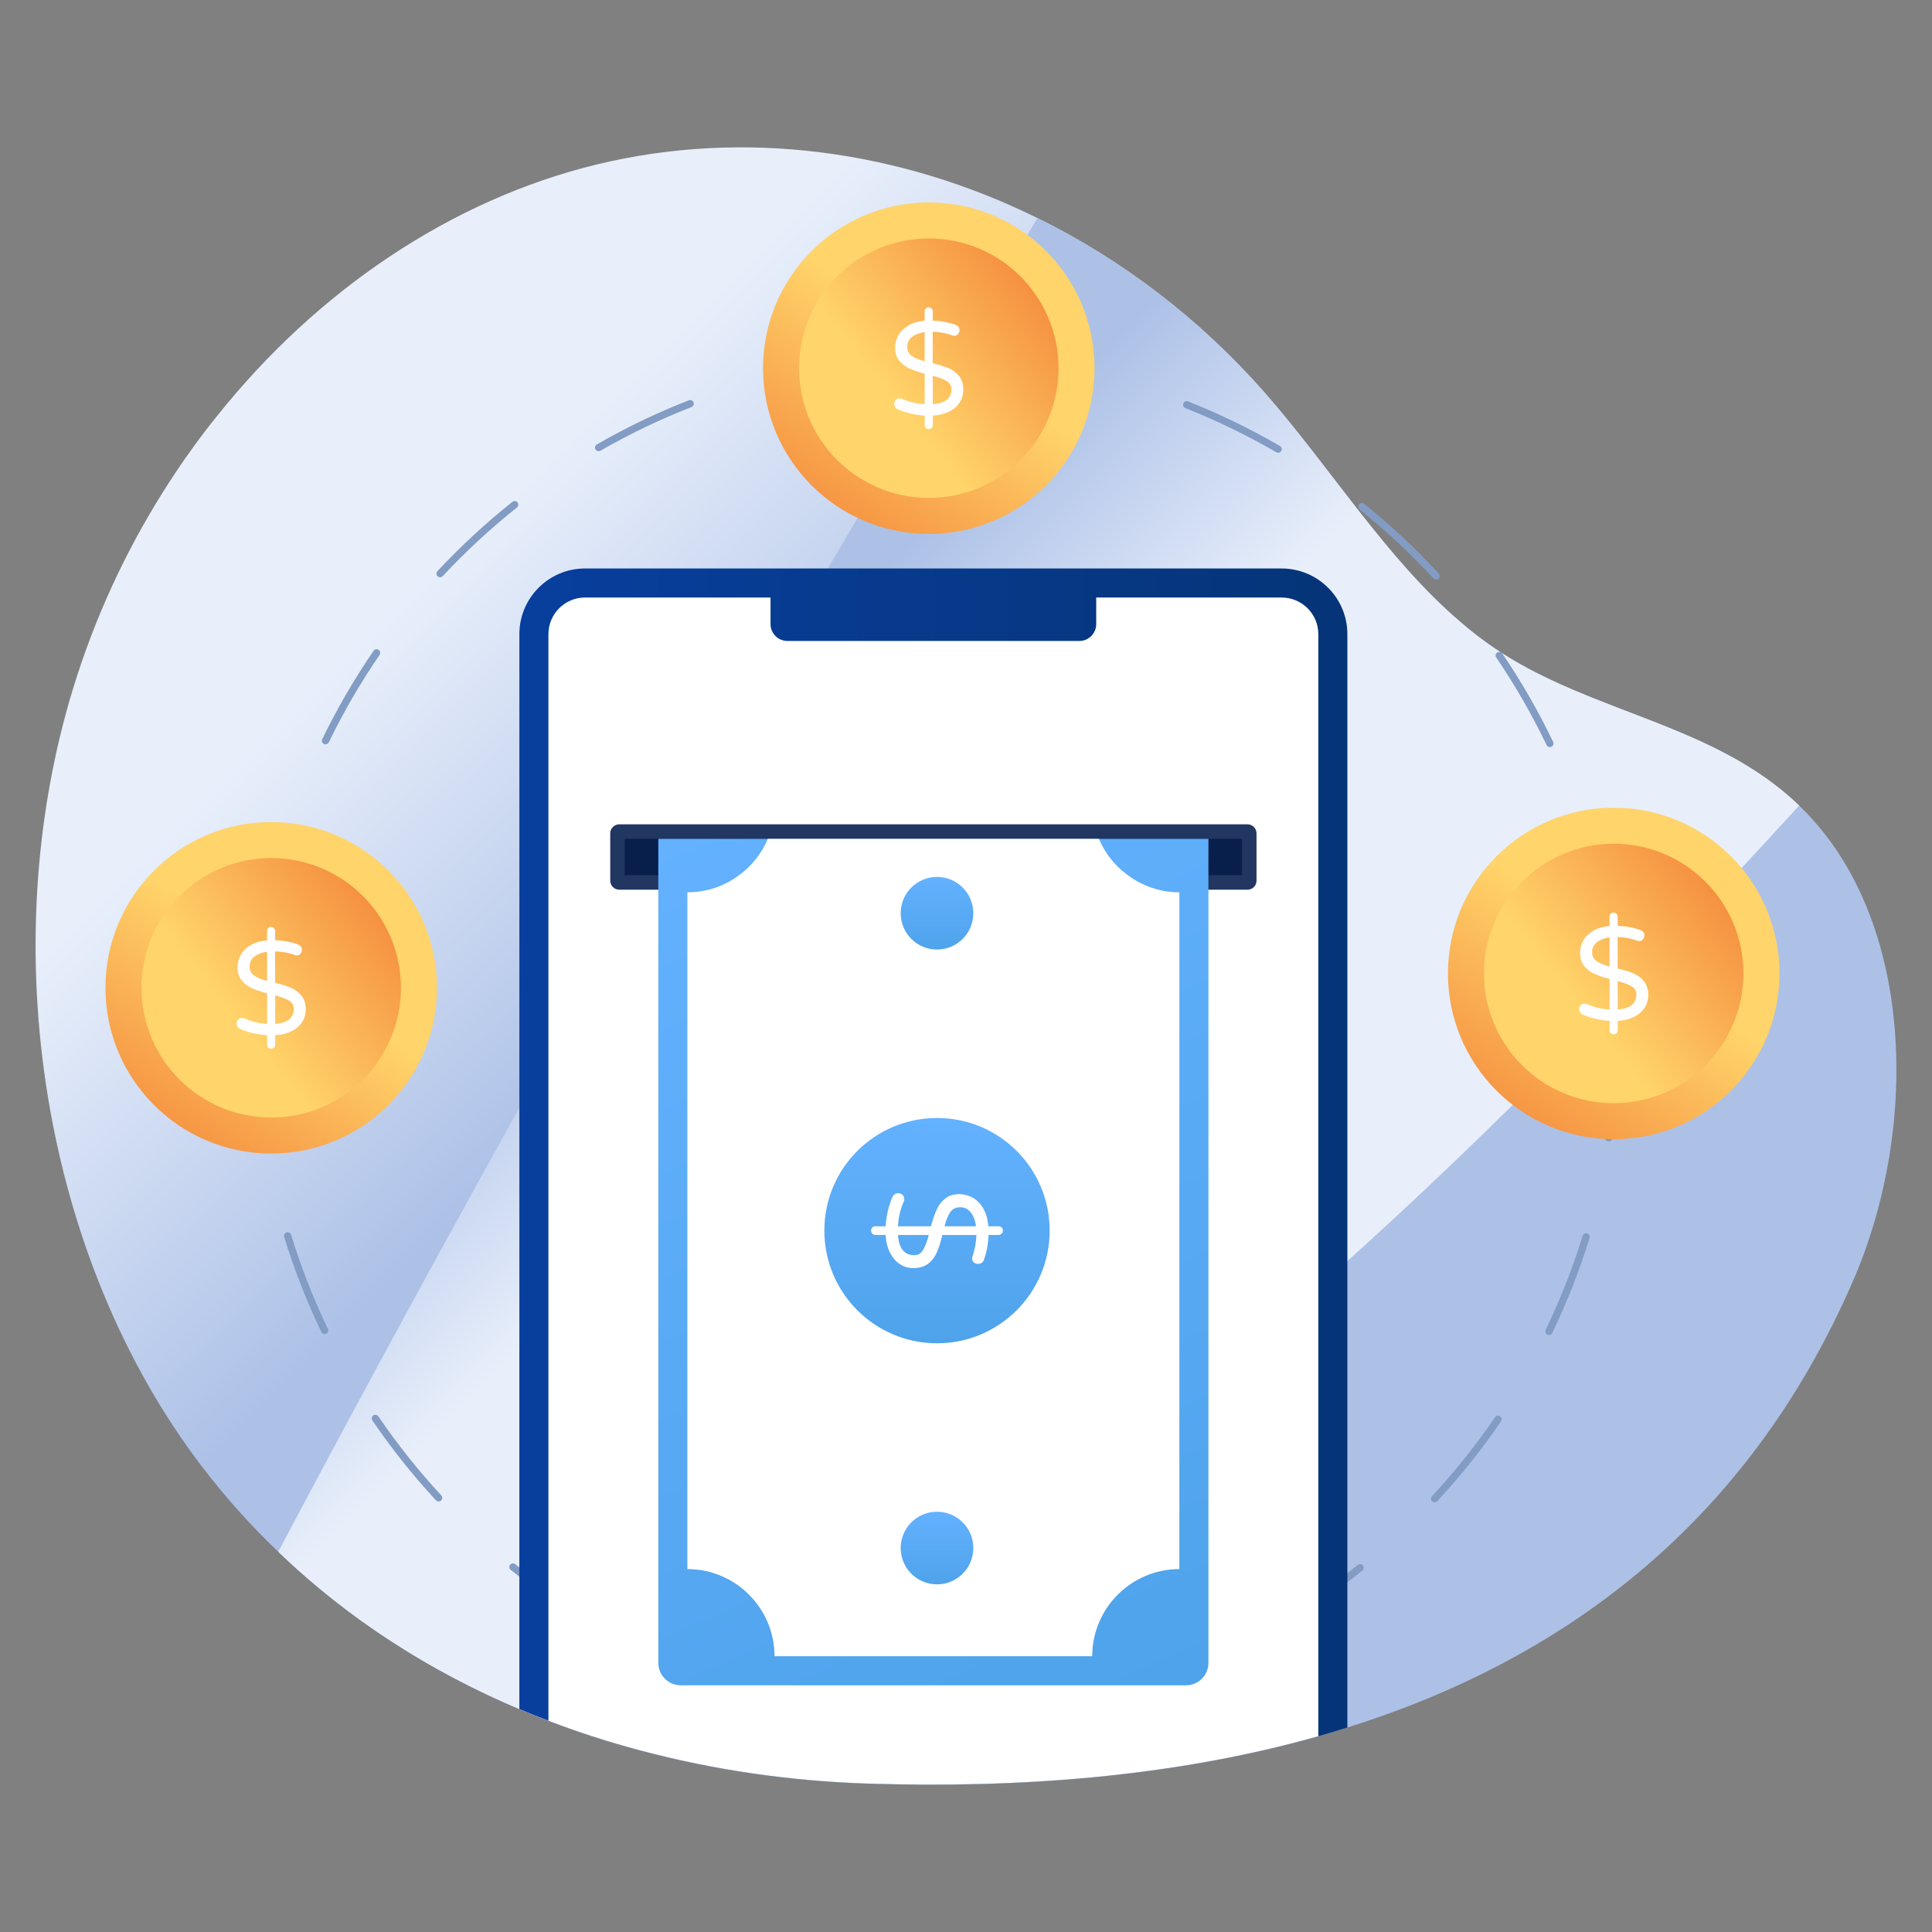
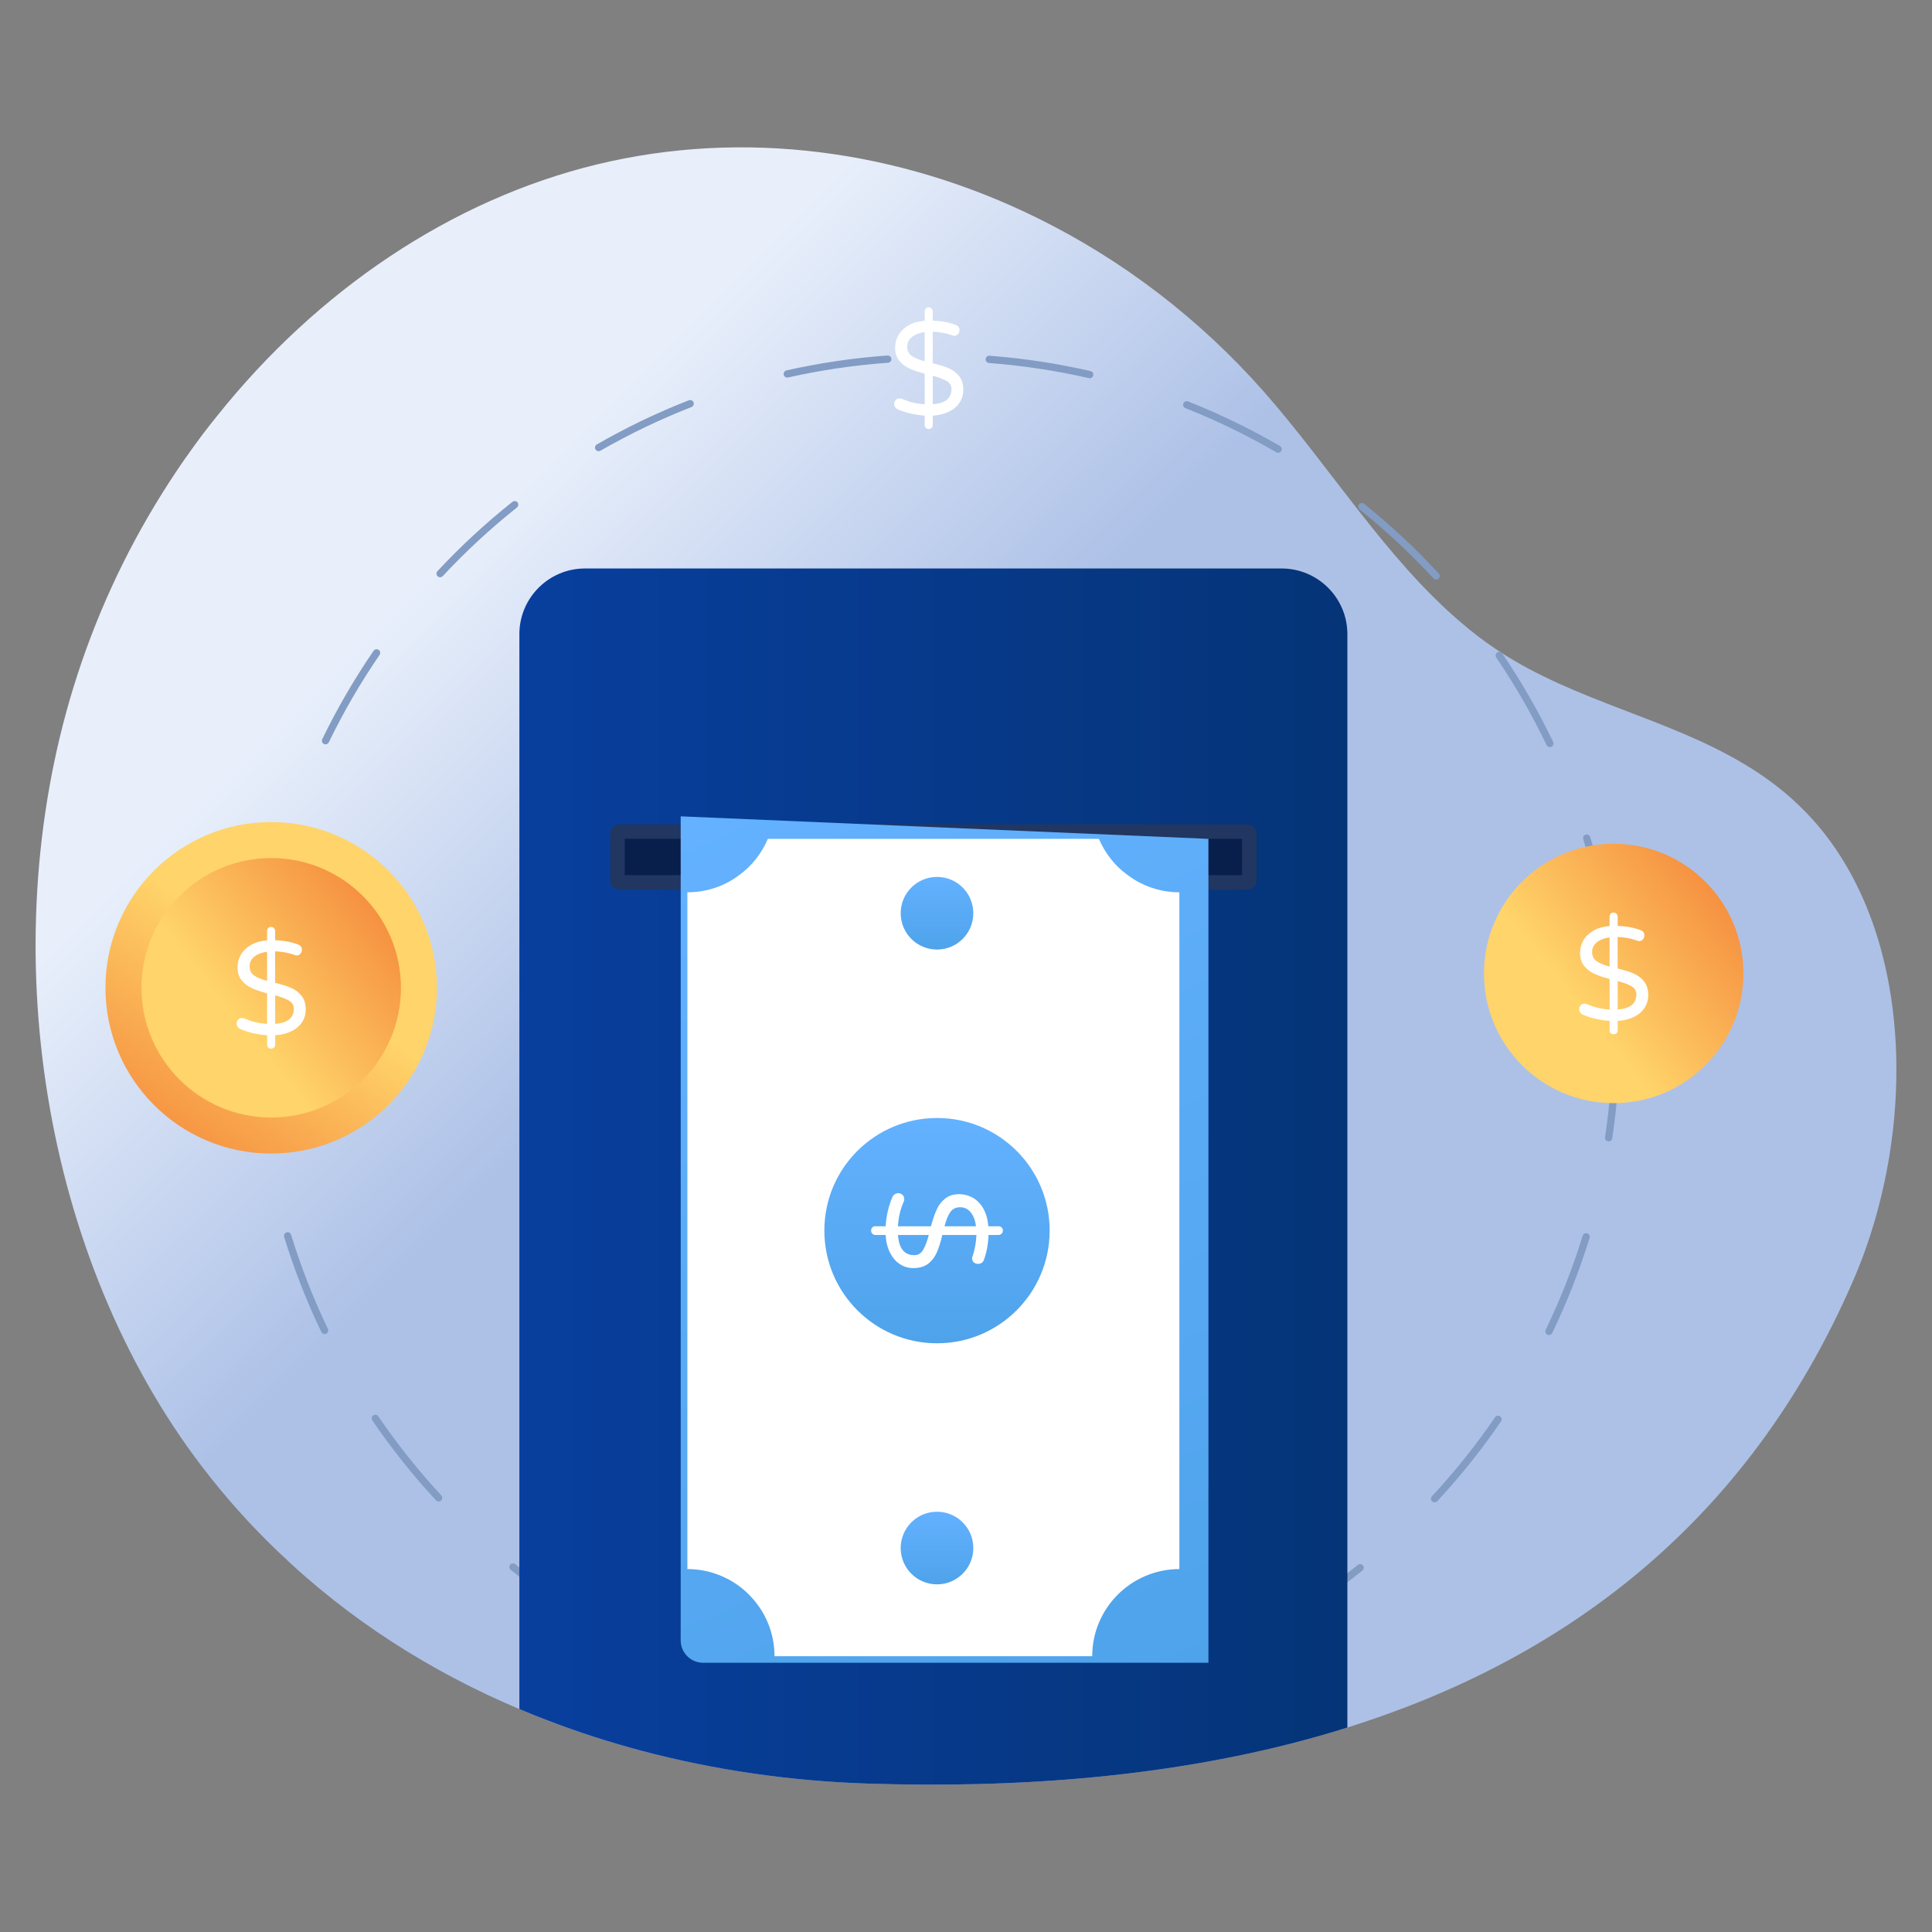
<svg xmlns="http://www.w3.org/2000/svg" xmlns:xlink="http://www.w3.org/1999/xlink" id="Layer_1" enable-background="new 0 0 133 133" height="512" viewBox="0 0 133 133" width="512">
  <rect x="0" y="0" width="133" height="133" fill="#808080" stroke="none" />
  <linearGradient id="lg1">
    <stop offset="0" stop-color="#e8effb" />
    <stop offset="1" stop-color="#adc1e7" />
  </linearGradient>
  <linearGradient id="SVGID_1_" gradientUnits="userSpaceOnUse" x1="30.021" x2="53.021" xlink:href="#lg1" y1="39.218" y2="62.468" />
  <linearGradient id="SVGID_2_" gradientUnits="userSpaceOnUse" x1="59.483" x2="45.233" xlink:href="#lg1" y1="69.117" y2="54.867" />
  <linearGradient id="SVGID_3_" gradientUnits="userSpaceOnUse" x1="35.754" x2="92.754" y1="80.995" y2="80.995">
    <stop offset="0" stop-color="#083f9e" />
    <stop offset="1" stop-color="#053477" />
  </linearGradient>
  <linearGradient id="lg2">
    <stop offset="0" stop-color="#63b1ff" />
    <stop offset="1" stop-color="#4ea3ea" />
  </linearGradient>
  <linearGradient id="SVGID_4_" gradientUnits="userSpaceOnUse" x1="50.389" x2="78.369" xlink:href="#lg2" y1="55.465" y2="117.641" />
  <linearGradient id="SVGID_5_" gradientTransform="matrix(0 1 -1 0 -6025.491 -3989.002)" gradientUnits="userSpaceOnUse" x1="4093.07" x2="4098.07" xlink:href="#lg2" y1="-6089.995" y2="-6089.995" />
  <linearGradient id="SVGID_6_" gradientTransform="matrix(0 1 -1 0 -6025.491 -3989.002)" gradientUnits="userSpaceOnUse" x1="4049.369" x2="4054.369" xlink:href="#lg2" y1="-6089.995" y2="-6089.995" />
  <linearGradient id="SVGID_7_" gradientTransform="matrix(0 1 -1 0 -6025.491 -3989.002)" gradientUnits="userSpaceOnUse" x1="4065.965" x2="4081.474" xlink:href="#lg2" y1="-6089.995" y2="-6089.995" />
  <linearGradient id="lg3">
    <stop offset="0" stop-color="#ffd46a" />
    <stop offset="1" stop-color="#f4883b" />
  </linearGradient>
  <linearGradient id="SVGID_8_" gradientUnits="userSpaceOnUse" x1="112.007" x2="102.878" xlink:href="#lg3" y1="65.664" y2="79.06" />
  <linearGradient id="SVGID_9_" gradientUnits="userSpaceOnUse" x1="108.598" x2="119.379" xlink:href="#lg3" y1="69.012" y2="60.354" />
  <linearGradient id="SVGID_10_" gradientUnits="userSpaceOnUse" x1="64.857" x2="55.729" xlink:href="#lg3" y1="23.998" y2="37.393" />
  <linearGradient id="SVGID_11_" gradientUnits="userSpaceOnUse" x1="61.448" x2="72.23" xlink:href="#lg3" y1="27.346" y2="18.688" />
  <linearGradient id="SVGID_12_" gradientUnits="userSpaceOnUse" x1="19.588" x2="10.46" xlink:href="#lg3" y1="66.653" y2="80.048" />
  <linearGradient id="SVGID_13_" gradientUnits="userSpaceOnUse" x1="16.179" x2="26.961" xlink:href="#lg3" y1="70.001" y2="61.343" />
  <g>
    <g>
      <g>
        <path d="m127.574 88.154c-7.36 16.97-20.22 26.19-34.82 30.77-.66.21-1.33.41-2 .6-10.01 2.83-20.75 3.59-31.02 3.26-5.23-.17-10.51-.91-15.64-2.28-2.14-.57-4.26-1.25-6.34-2.05-.67-.25-1.34-.52-2-.8-6.06-2.56-11.72-6.13-16.6-10.83-1.87-1.78-3.62-3.73-5.24-5.85-10.96-14.35-14.39-35.66-8.86-53.65 1.47-4.78 3.55-9.28 6.12-13.38.53-.85 1.09-1.69 1.66-2.51h.01c.01-.03.03-.06.06-.09.65-.93 1.33-1.84 2.05-2.72 6.89-8.63 16.11-14.87 26.12-17.3 10.13-2.46 20.85-1 30.35 3.69 5.79 2.85 11.12 6.89 15.6 11.97 4.58 5.21 8.39 11.47 13.52 15.84.77.67 1.58 1.29 2.43 1.86.6.4 1.2.77 1.83 1.12.11.05.22.11.33.18.71.38 1.43.73 2.17 1.07 5.68 2.57 11.9 3.93 16.55 8.4l.09.09c7.86 7.64 8.22 22.03 3.63 32.61z" fill="url(#SVGID_1_)" />
-         <path d="m123.855 55.454c-13.75 15.03-28 29.59-43.94 42.24-11.08 8.79-23.09 16.65-35.82 22.81-9.17-2.43-17.87-6.88-24.94-13.68 2.84-5.37 5.72-10.72 8.62-16.06 13.48-24.78 27.55-49.24 42.19-73.35.48-.8.97-1.6 1.46-2.4 5.79 2.85 11.12 6.89 15.6 11.97 4.58 5.21 8.39 11.47 13.52 15.84.77.67 1.58 1.29 2.43 1.86.6.4 1.2.77 1.83 1.12.11.05.22.11.33.18.71.38 1.43.73 2.17 1.07 5.68 2.57 11.9 3.93 16.55 8.4z" fill="url(#SVGID_2_)" />
      </g>
      <g>
        <g>
          <g>
            <path d="m64.504 118.356c-1.181 0-2.374-.044-3.545-.132-.138-.01-.241-.13-.231-.268.01-.138.128-.244.268-.231 2.296.171 4.652.174 6.955.005.122-.012.257.093.268.231.01.138-.094.258-.231.268-1.152.084-2.324.127-3.483.127zm10.379-1.156c-.114 0-.217-.079-.244-.195-.031-.135.054-.269.188-.299 2.257-.512 4.493-1.199 6.646-2.044.127-.05.274.013.324.141.05.129-.013.274-.142.324-2.177.854-4.438 1.549-6.719 2.066-.019.004-.037.006-.055.006zm-20.819-.014c-.018 0-.037-.002-.056-.006-2.283-.521-4.544-1.219-6.721-2.077-.128-.051-.191-.196-.141-.324.051-.129.196-.191.324-.141 2.153.848 4.39 1.54 6.648 2.055.135.031.219.165.188.299-.026.116-.129.194-.244.194zm33.796-5.073c-.086 0-.17-.045-.216-.125-.069-.119-.028-.272.091-.342 2.001-1.156 3.934-2.475 5.743-3.918.108-.085.265-.068.351.04.086.108.068.265-.04.352-1.829 1.459-3.782 2.791-5.805 3.96-.039.023-.083.033-.125.033zm-46.777-.038c-.043 0-.086-.011-.125-.034-2.021-1.172-3.973-2.509-5.801-3.972-.108-.086-.125-.243-.039-.351.087-.108.245-.125.352-.039 1.809 1.448 3.74 2.77 5.74 3.93.12.069.16.222.091.342-.046.08-.13.125-.216.125zm57.678-8.655c-.061 0-.122-.022-.17-.067-.101-.094-.107-.252-.013-.353 1.575-1.695 3.036-3.523 4.342-5.434.079-.114.235-.143.348-.065.114.078.143.233.065.347-1.32 1.931-2.797 3.779-4.389 5.492-.049.053-.116.08-.183.08zm-68.567-.059c-.067 0-.134-.027-.184-.08-1.589-1.717-3.062-3.566-4.378-5.497-.078-.114-.048-.27.066-.347.114-.077.269-.049.347.066 1.302 1.911 2.759 3.741 4.332 5.439.094.101.087.26-.014.353-.048.045-.109.067-.17.067zm76.438-11.457c-.037 0-.074-.008-.109-.025-.124-.06-.176-.209-.116-.334 1.007-2.085 1.863-4.264 2.545-6.476.041-.132.179-.207.312-.165.132.041.206.181.165.313-.689 2.236-1.555 4.438-2.572 6.546-.043.089-.132.141-.225.141zm-84.284-.065c-.093 0-.182-.052-.225-.142-1.014-2.108-1.875-4.311-2.561-6.546-.04-.132.034-.272.166-.312.133-.04.272.033.312.166.678 2.211 1.53 4.39 2.533 6.476.06.125.008.274-.117.334-.035.017-.072.025-.108.025zm88.393-13.263c-.013 0-.025-.001-.038-.003-.136-.021-.23-.148-.21-.284.341-2.278.514-4.611.514-6.934 0-.138.112-.25.25-.25s.25.112.25.25c0 2.348-.175 4.706-.52 7.009-.019.124-.125.213-.247.213zm-92.48-.068c-.122 0-.229-.089-.247-.213-.338-2.281-.509-4.616-.51-6.94v-.069c0-.138.112-.25.25-.25s.25.112.25.25v.069c0 2.3.17 4.611.504 6.867.021.137-.074.264-.21.284-.012.002-.025.003-.037.003zm92.5-13.739c-.122 0-.229-.089-.247-.214-.335-2.291-.847-4.573-1.522-6.785-.04-.132.034-.272.167-.312.132-.041.271.034.312.166.682 2.235 1.199 4.543 1.539 6.858.02.136-.075.263-.211.283-.012.002-.024.003-.037.003zm-92.479-.205c-.013 0-.025-.001-.038-.003-.137-.021-.23-.148-.21-.285.35-2.316.877-4.622 1.569-6.851.041-.132.177-.206.313-.165.132.041.206.181.165.313-.684 2.206-1.206 4.486-1.552 6.778-.019.124-.125.213-.247.213zm88.411-13.132c-.093 0-.183-.052-.226-.142-.998-2.084-2.164-4.111-3.464-6.026-.077-.114-.048-.27.066-.347.112-.078.27-.048.348.066 1.314 1.935 2.492 3.984 3.501 6.091.06.125.007.274-.118.333-.035.017-.071.025-.108.025zm-84.283-.19c-.037 0-.074-.008-.109-.025-.125-.06-.176-.21-.116-.334 1.02-2.104 2.208-4.149 3.532-6.08.078-.114.234-.143.348-.065.114.078.143.234.064.347-1.31 1.91-2.486 3.934-3.494 6.015-.043.089-.132.141-.225.141zm76.454-11.343c-.067 0-.134-.027-.184-.08-1.57-1.7-3.281-3.297-5.085-4.745-.107-.086-.125-.244-.038-.352.087-.108.244-.124.352-.039 1.823 1.464 3.552 3.077 5.139 4.796.094.102.087.26-.014.353-.048.044-.109.066-.169.066zm-68.567-.161c-.061 0-.122-.022-.17-.067-.101-.094-.106-.252-.013-.353 1.595-1.711 3.331-3.316 5.161-4.772.109-.085.266-.068.352.04.086.108.068.265-.04.351-1.811 1.439-3.529 3.028-5.106 4.721-.049.053-.116.08-.183.08zm57.691-8.569c-.043 0-.086-.011-.125-.034-2.003-1.166-4.109-2.188-6.259-3.038-.128-.051-.191-.196-.141-.324.051-.129.198-.191.324-.14 2.173.86 4.302 1.893 6.326 3.071.12.069.16.222.091.342-.047.08-.13.124-.216.124zm-46.777-.108c-.086 0-.17-.045-.217-.125-.069-.12-.028-.272.092-.341 2.028-1.168 4.159-2.19 6.333-3.039.129-.051.273.013.324.142.05.128-.013.273-.142.324-2.151.84-4.259 1.851-6.266 3.006-.039.023-.082.033-.125.033zm33.804-5.023c-.019 0-.037-.002-.056-.006-2.25-.517-4.563-.868-6.875-1.044-.138-.01-.241-.131-.23-.268.011-.137.126-.242.269-.23 2.337.178 4.675.533 6.949 1.055.134.031.218.165.188.3-.026.116-.129.194-.244.194zm-20.82-.045c-.115 0-.218-.079-.244-.195-.03-.135.055-.269.189-.299 2.277-.513 4.617-.857 6.953-1.025.139-.008.257.093.268.231.01.138-.094.257-.231.267-2.312.166-4.626.507-6.88 1.014-.018.004-.037.006-.055.006z" fill="#829cc4" />
          </g>
          <path d="m92.754 43.654v75.27c-.66.21-1.33.41-2 .6-10.01 2.83-20.75 3.59-31.02 3.26-5.23-.17-10.51-.91-15.64-2.28-2.14-.57-4.26-1.25-6.34-2.05-.67-.25-1.34-.52-2-.8v-74c0-2.49 2.02-4.52 4.52-4.52h47.95c2.5 0 4.53 2.03 4.53 4.52z" fill="url(#SVGID_3_)" />
-           <path d="m90.754 43.654v75.87c-10.01 2.83-20.75 3.59-31.02 3.26-5.23-.17-10.51-.91-15.64-2.28-2.14-.57-4.26-1.25-6.34-2.05v-74.8c0-1.39 1.13-2.52 2.52-2.52h12.77v1.83c0 .63.51 1.16 1.16 1.16h20.1c.65 0 1.16-.53 1.16-1.16v-1.83h12.76c1.4 0 2.53 1.13 2.53 2.52z" fill="#fff" />
        </g>
      </g>
      <path d="m86.499 57.367v3.26c0 .35-.28.62-.62.62h-43.25c-.34 0-.62-.27-.62-.62v-3.26c0-.34.28-.62.62-.62h43.25c.34 0 .62.28.62.62z" fill="#213661" />
      <path d="m43.009 57.747h42.49v2.5h-42.49z" fill="#081e4b" />
      <g>
-         <path d="m83.189 57.747v56.72c0 .86-.69 1.55-1.54 1.55h-34.78c-.86 0-1.55-.69-1.55-1.55v-56.72z" fill="url(#SVGID_4_)" />
+         <path d="m83.189 57.747v56.72h-34.78c-.86 0-1.55-.69-1.55-1.55v-56.72z" fill="url(#SVGID_4_)" />
        <path d="m81.189 61.426v46.59c-3.31 0-6 2.69-6 6h-21.87c0-3.31-2.69-6-6-6v-46.59c1.34 0 2.57-.43 3.56-1.18.87-.63 1.55-1.49 1.98-2.5h22.79c.43 1.01 1.12 1.88 1.99 2.5 1.0.75 2.23 1.18 3.55 1.18z" fill="#fff" />
        <g>
          <circle cx="64.504" cy="106.568" fill="url(#SVGID_5_)" r="2.5" />
          <circle cx="64.504" cy="62.867" fill="url(#SVGID_6_)" r="2.5" />
        </g>
        <path d="m64.51 92.473c-4.295 0-7.761-3.479-7.761-7.761 0-4.282 3.466-7.749 7.761-7.749 4.282 0 7.749 3.466 7.749 7.749 0 4.282-3.467 7.761-7.749 7.761z" fill="url(#SVGID_7_)" />
        <g>
          <path d="m68.949 84.497c-.06-.06-.13-.08-.22-.08h-.69c-.04-.47-.15-.87-.34-1.21-.19-.33-.43-.58-.72-.75-.29-.16-.61-.25-.95-.25-.39 0-.71.1-.97.31-.25.2-.45.46-.58.76-.14.31-.27.69-.39 1.14h-2.27c.02-.59.16-1.15.39-1.69.03-.05.04-.12.04-.18 0-.12-.04-.22-.12-.29-.08-.08-.18-.12-.29-.12-.09 0-.17.03-.25.08-.07.05-.13.12-.16.2-.26.62-.42 1.28-.46 2h-.7c-.1 0-.17.02-.22.08-.05.05-.08.13-.08.21 0 .09.03.17.08.22.06.06.13.09.22.09h.7c.02.45.12.85.29 1.2.17.34.39.61.68.8.28.19.59.28.94.28.43 0 .78-.11 1.04-.32.26-.21.45-.47.58-.78.14-.311.26-.71.37-1.18h2.35c-.02.51-.11.99-.26 1.44-.03.07-.04.12-.04.16 0 .12.04.21.12.29.09.07.19.1.29.1.2 0 .33-.09.4-.27.19-.5.3-1.08.32-1.72h.68c.09 0 .16-.03.22-.09.06-.06.09-.13.09-.22 0-.08-.03-.16-.09-.21zm-5.41 1.56c-.14.23-.34.35-.6.35-.68 0-1.06-.46-1.12-1.39h2.12c-.12.46-.26.81-.4 1.04zm1.48-1.64c.11-.43.25-.76.4-.98.16-.22.39-.33.68-.33.3 0 .54.12.73.36.19.23.31.55.36.95z" fill="#fff" />
        </g>
      </g>
    </g>
    <g>
-       <circle cx="111.088" cy="67.013" fill="url(#SVGID_8_)" r="11.411" />
      <circle cx="111.088" cy="67.013" fill="url(#SVGID_9_)" r="8.93" />
      <g>
        <path d="m113.21 69.385c-.174.262-.42.47-.739.625-.32.155-.689.245-1.108.269v.648c0 .079-.027.144-.078.196-.052.051-.12.077-.205.077-.079 0-.144-.024-.196-.073-.052-.049-.077-.116-.077-.201v-.648c-.657-.043-1.271-.185-1.843-.429-.073-.03-.134-.081-.183-.151-.049-.07-.073-.144-.073-.223 0-.104.035-.193.105-.269.07-.076.16-.114.269-.114.061 0 .119.012.173.036.493.219 1.009.341 1.551.365v-2.099c-.414-.11-.762-.228-1.045-.356-.283-.128-.519-.309-.707-.543-.188-.234-.283-.531-.283-.89 0-.316.077-.608.233-.876.155-.268.386-.49.693-.666.307-.176.676-.283 1.108-.319v-.639c0-.079.026-.146.077-.201.052-.055.117-.082.196-.082.08 0 .147.027.201.082.054.055.082.122.082.201v.63c.596.024 1.125.125 1.587.301.17.061.255.183.255.365 0 .097-.034.186-.101.265-.067.079-.155.119-.265.119-.036 0-.085-.012-.146-.037-.414-.146-.858-.228-1.332-.246v2.172c.438.104.801.216 1.09.338.289.122.531.303.725.543.195.24.292.558.292.954-0.0.322-.087.615-.26.876zm-3.303-3.221c.203.146.503.271.898.374v-2.007c-.365.049-.657.16-.876.333-.218.173-.328.4-.328.68 0.0.268.102.474.306.62zm2.742 2.291c0-.237-.108-.421-.324-.552-.216-.131-.537-.254-.963-.37v1.962c.857-.061 1.286-.408 1.286-1.04z" fill="#fff" />
      </g>
    </g>
    <g>
-       <circle cx="63.939" cy="25.346" fill="url(#SVGID_10_)" r="11.411" />
-       <circle cx="63.939" cy="25.346" fill="url(#SVGID_11_)" r="8.93" />
      <g>
        <path d="m66.06 27.718c-.174.262-.42.47-.739.625-.32.155-.689.245-1.108.269v.648c0 .079-.027.144-.078.196-.052.051-.12.077-.205.077-.079 0-.144-.024-.196-.073-.052-.049-.077-.116-.077-.201v-.648c-.657-.043-1.271-.185-1.843-.429-.073-.03-.134-.081-.183-.151-.049-.07-.073-.144-.073-.223 0-.104.035-.193.105-.269.07-.076.16-.114.269-.114.061 0 .119.012.173.036.493.219 1.009.341 1.551.365v-2.099c-.414-.11-.762-.228-1.045-.356-.283-.128-.519-.309-.707-.543-.188-.234-.283-.531-.283-.89 0-.316.077-.608.233-.876.155-.268.386-.49.693-.666.307-.176.676-.283 1.108-.319v-.639c0-.079.026-.146.077-.201s.117-.082.196-.082c.08 0 .147.027.201.082.054.055.082.122.082.201v.63c.596.024 1.125.125 1.587.301.17.061.255.183.255.365 0 .097-.034.186-.101.265-.067.079-.155.119-.265.119-.036 0-.085-.012-.146-.037-.414-.146-.858-.228-1.332-.246v2.172c.438.104.801.216 1.09.338s.531.303.725.543c.195.24.292.558.292.954 0.0.322-.087.615-.26.876zm-3.303-3.221c.203.146.503.271.898.374v-2.007c-.365.049-.657.16-.876.333-.218.173-.328.4-.328.68 0 .268.102.474.306.62zm2.742 2.291c0-.237-.108-.421-.324-.552-.216-.131-.537-.254-.963-.37v1.962c.857-.061 1.286-.408 1.286-1.04z" fill="#fff" />
      </g>
    </g>
    <g>
      <circle cx="18.67" cy="68.001" fill="url(#SVGID_12_)" r="11.411" />
      <circle cx="18.67" cy="68.001" fill="url(#SVGID_13_)" r="8.93" />
      <g>
        <path d="m20.791 70.373c-.174.262-.42.47-.739.625-.32.155-.689.245-1.108.269v.648c0 .079-.027.144-.078.196-.052.051-.12.077-.205.077-.079 0-.144-.024-.196-.073-.052-.049-.077-.116-.077-.201v-.648c-.657-.043-1.271-.185-1.843-.429-.073-.03-.134-.081-.183-.151-.049-.07-.073-.144-.073-.223 0-.104.035-.193.105-.269.07-.076.16-.114.269-.114.061 0 .119.012.173.036.493.219 1.009.341 1.551.365v-2.099c-.414-.11-.762-.228-1.045-.356-.283-.128-.519-.309-.707-.543s-.283-.531-.283-.89c0-.316.077-.608.233-.876.155-.268.386-.49.693-.666.307-.176.676-.283 1.108-.319v-.639c0-.079.026-.146.077-.201.052-.055.117-.082.196-.082.08 0 .147.027.201.082.054.055.082.122.082.201v.63c.596.024 1.125.125 1.587.301.17.061.255.183.255.365 0 .097-.034.186-.101.265-.067.079-.155.119-.265.119-.036 0-.085-.012-.146-.037-.414-.146-.858-.228-1.332-.246v2.172c.438.104.801.216 1.09.338.289.122.531.303.725.543.195.24.292.558.292.954-0.0.322-.087.615-.26.876zm-3.303-3.221c.203.146.503.271.898.374v-2.007c-.365.049-.657.16-.876.333-.218.173-.328.4-.328.68 0.0.268.102.474.306.62zm2.742 2.291c0-.237-.108-.421-.324-.552-.216-.131-.537-.254-.963-.37v1.962c.857-.061 1.286-.408 1.286-1.04z" fill="#fff" />
      </g>
    </g>
  </g>
</svg>